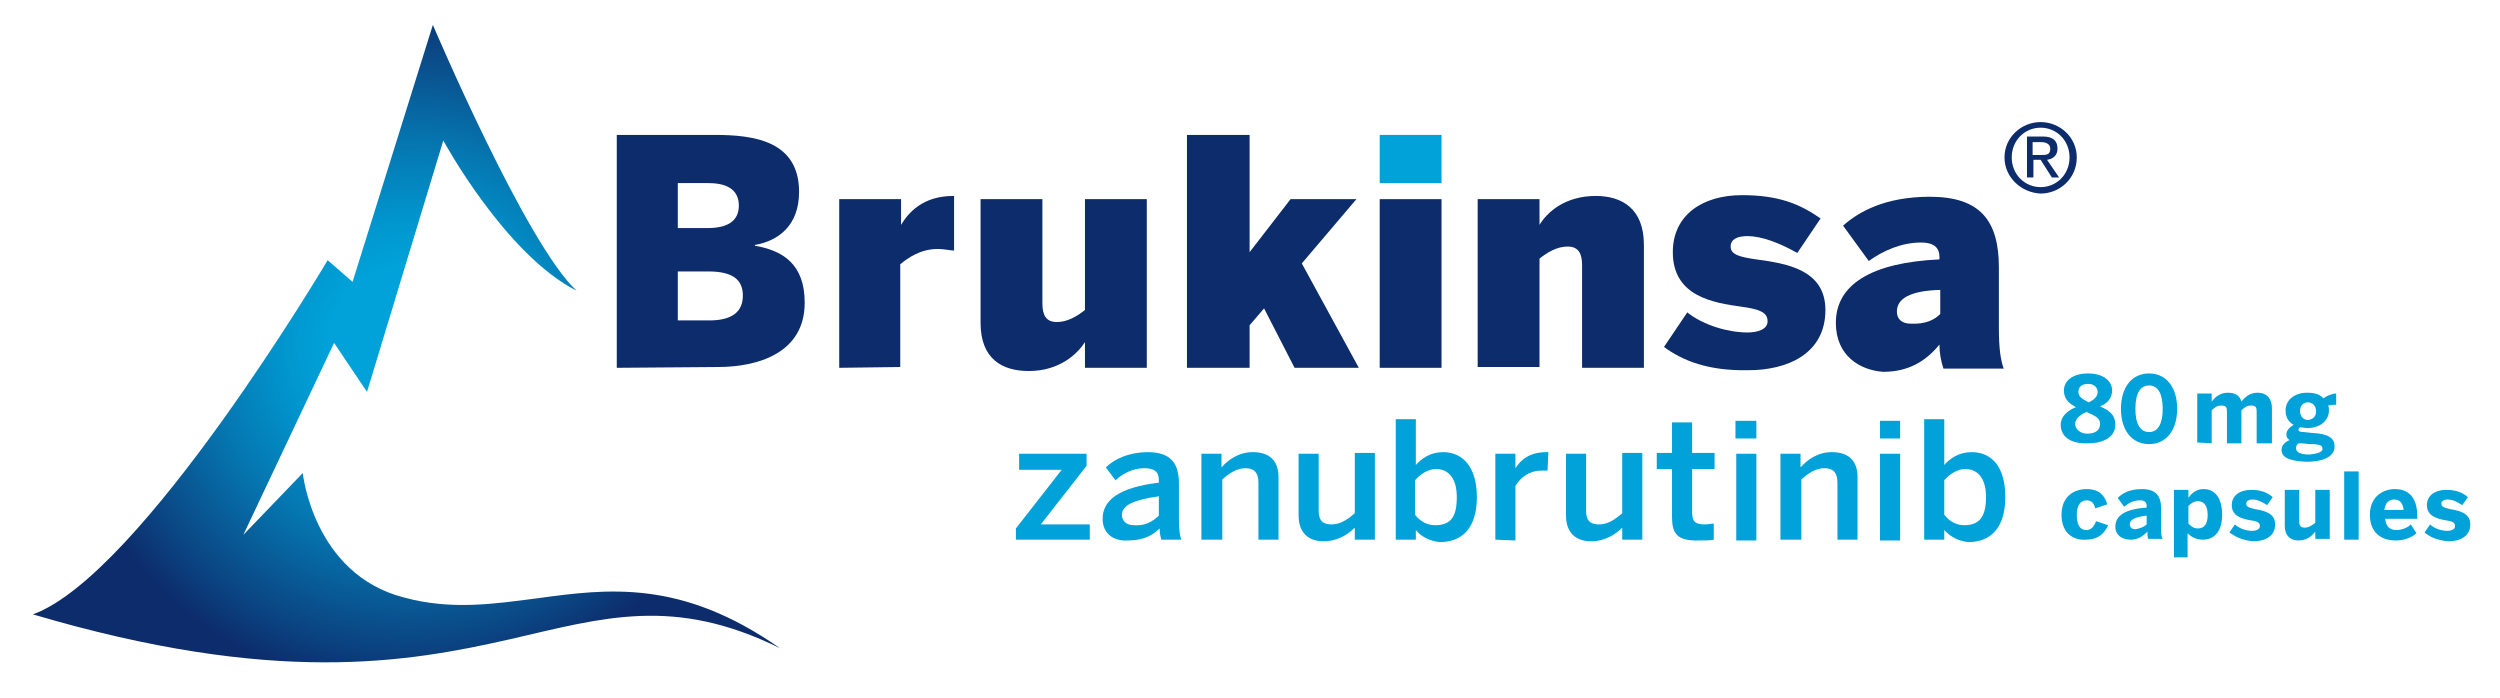
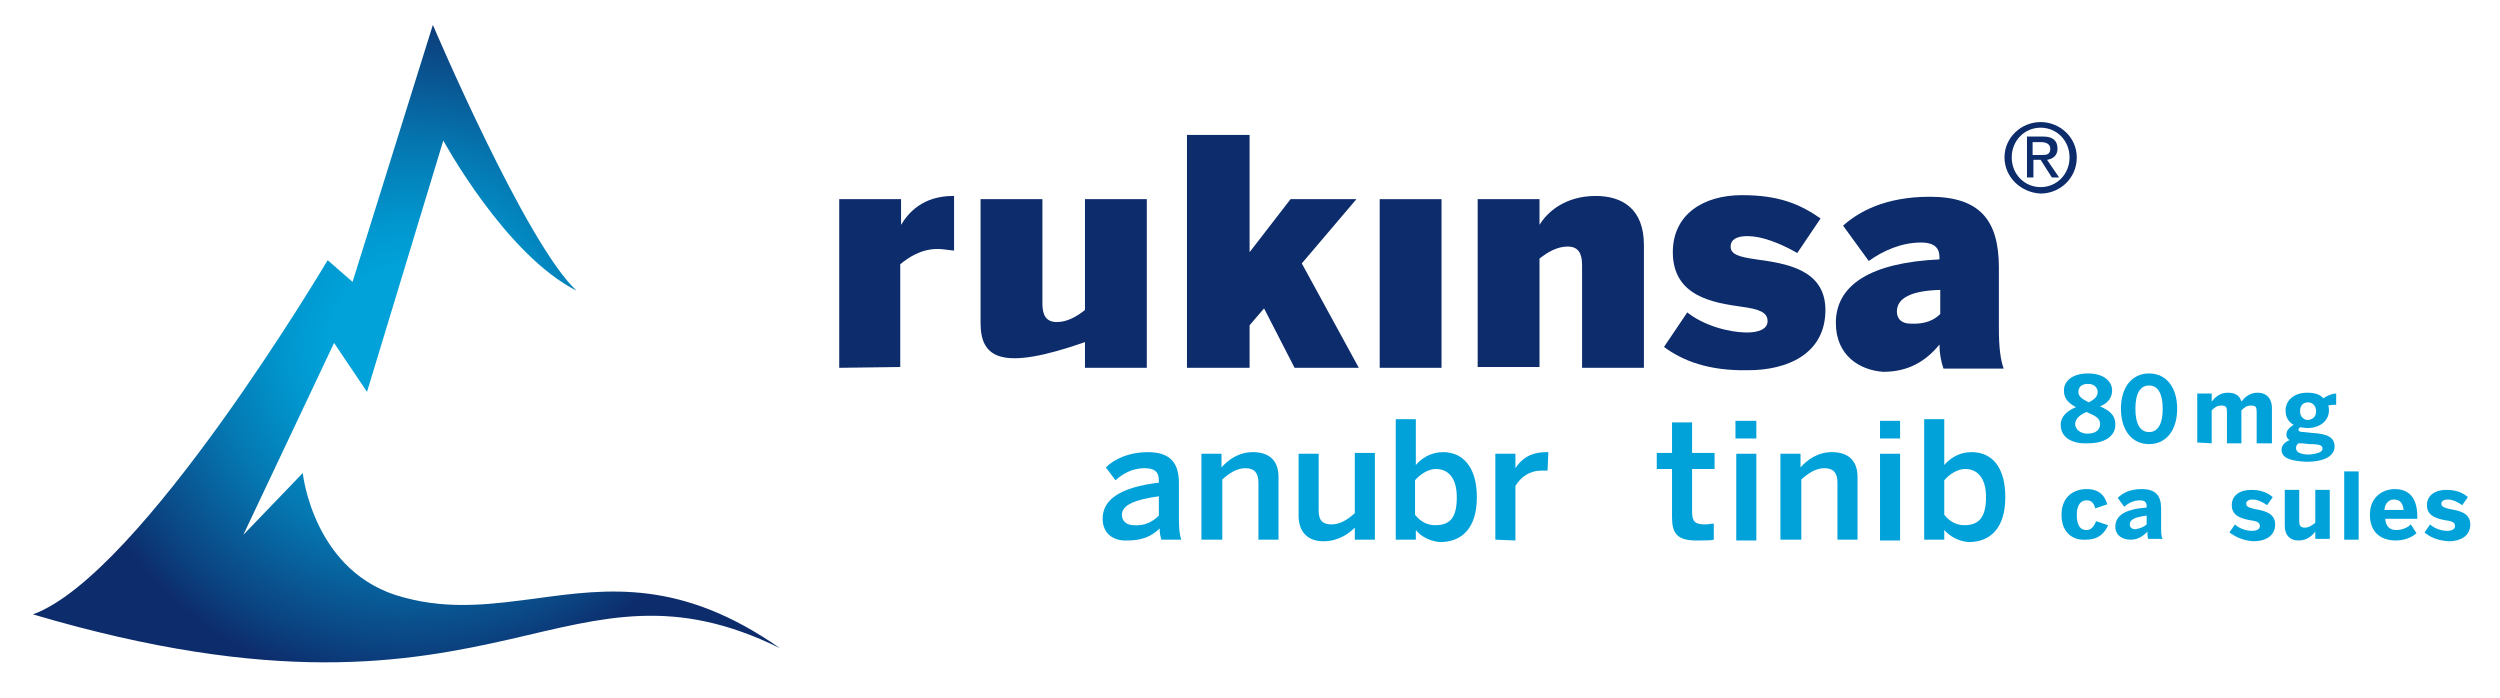
<svg xmlns="http://www.w3.org/2000/svg" version="1.1" id="Layer_1" x="0px" y="0px" viewBox="0 0 311.3 86.9" style="enable-background:new 0 0 311.3 86.9;" xml:space="preserve">
  <style type="text/css">
	.st0{fill:#00A2D9;}
	.st1{fill:#0D2C6C;}
	.st2{fill:url(#SVGID_1_);}
</style>
  <g>
-     <polygon class="st0" points="126.5,67.2 126.5,65.8 132.2,58.5 126.9,58.5 126.9,56.5 135.3,56.5 135.3,58 129.6,65.3 135.7,65.3    135.7,67.2  " />
    <path class="st0" d="M137.3,64.6c0-2.3,2-3.9,7-4.5v-0.3c0-1.1-0.6-1.5-1.8-1.5c-1.5,0-2.7,0.7-3.6,1.5l-1.2-1.6   c1.1-1.1,3-1.9,5.2-1.9c2.9,0,3.9,1.4,3.9,3.9v4.4c0,1.3,0.1,2.1,0.3,2.6h-2.5c-0.1-0.4-0.2-0.8-0.2-1.4c-1.1,1.1-2.4,1.5-4,1.5   C138.6,67.4,137.3,66.4,137.3,64.6 M144.3,64.2v-2.4c-3,0.4-4.6,1.1-4.6,2.3c0,0.8,0.6,1.3,1.5,1.3C142.5,65.5,143.5,65,144.3,64.2   " />
    <path class="st0" d="M149.6,67.2V56.5h2.5v1.7c0.8-0.9,2.1-1.9,3.9-1.9c2,0,3.2,1,3.2,3.1v7.8h-2.5v-7.1c0-1.2-0.5-1.8-1.6-1.8   c-1.1,0-2,0.6-2.9,1.4v7.5H149.6z" />
    <path class="st0" d="M161.7,64.2v-7.7h2.5v7.1c0,1.2,0.5,1.7,1.6,1.7c1.1,0,2-0.6,2.9-1.4v-7.5h2.5v10.8h-2.5v-1.5   c-0.7,0.7-2,1.7-3.9,1.7C162.9,67.4,161.7,66.3,161.7,64.2" />
    <path class="st0" d="M176.3,66v1.2h-2.5v-15h2.5v5.7c0.7-0.8,1.8-1.6,3.4-1.6c2.4,0,4.2,1.8,4.2,5.6s-1.8,5.6-4.6,5.6   C178.2,67.4,177,66.9,176.3,66 M181.4,61.9c0-2.3-1-3.5-2.6-3.5c-1,0-2,0.7-2.6,1.4v4.3c0.7,0.9,1.6,1.3,2.5,1.3   C180.7,65.4,181.4,64.3,181.4,61.9" />
    <path class="st0" d="M186.2,67.2V56.5h2.5v1.8h0c0.7-1.1,1.8-2,3.9-2h0.2l-0.1,2.3c-0.1,0-0.5,0-0.7,0c-1.6,0-2.6,0.8-3.3,1.9v6.8   L186.2,67.2L186.2,67.2z" />
-     <path class="st0" d="M195,64.2v-7.7h2.5v7.1c0,1.2,0.5,1.7,1.6,1.7c1.1,0,2-0.6,2.9-1.4v-7.5h2.5v10.8H202v-1.5   c-0.7,0.7-2,1.7-3.9,1.7C196.2,67.4,195,66.3,195,64.2" />
    <path class="st0" d="M208.2,64.4v-6h-1.9v-2h1.9v-3.8h2.5v3.8h2.8v2h-2.8v5.3c0,1.2,0.3,1.6,1.6,1.6c0.4,0,0.8-0.1,1.1-0.1v2   c-0.3,0.1-1.2,0.1-1.8,0.1C208.8,67.4,208.2,66.4,208.2,64.4" />
    <path class="st0" d="M216.1,52.4h2.6v2.2h-2.6V52.4z M216.2,56.5h2.5v10.8h-2.5V56.5z" />
    <path class="st0" d="M221.7,67.2V56.5h2.5v1.7c0.8-0.9,2.1-1.9,3.9-1.9c2,0,3.2,1,3.2,3.1v7.8h-2.5v-7.1c0-1.2-0.5-1.8-1.6-1.8   c-1.1,0-2,0.6-2.9,1.4v7.5H221.7z" />
    <path class="st0" d="M234.1,52.4h2.5v2.2h-2.5V52.4z M234.1,56.5h2.5v10.8h-2.5V56.5z" />
    <path class="st0" d="M242.1,66v1.2h-2.5v-15h2.5v5.7c0.7-0.8,1.8-1.6,3.4-1.6c2.5,0,4.2,1.8,4.2,5.6s-1.8,5.6-4.6,5.6   C244,67.4,242.9,66.9,242.1,66 M247.3,61.9c0-2.3-1-3.5-2.6-3.5c-1,0-2,0.7-2.6,1.4v4.3c0.7,0.9,1.6,1.3,2.5,1.3   C246.5,65.4,247.3,64.3,247.3,61.9" />
-     <path class="st1" d="M76.8,45.8V16.8h12.2c4.8,0,10.5,0.7,10.5,7.1c0,4.2-2.6,6.1-5.5,6.6v0.1c3.5,0.6,6.2,2.3,6.2,7.1   c0,6.3-5.9,8-10.8,8L76.8,45.8L76.8,45.8z M84.4,28.4h3.7c2.8,0,3.9-1.1,3.9-2.8c0-1.7-1.1-2.8-3.8-2.8h-3.8L84.4,28.4L84.4,28.4z    M84.4,39.9h3.9c2.9,0,4.2-1.1,4.2-3.1c0-2-1.3-3-4.3-3h-3.8L84.4,39.9L84.4,39.9z" />
    <path class="st1" d="M104.5,45.8v-21h7.7v3.2h0c0.9-1.5,2.7-3.6,6.5-3.6h0.1v6.8c-0.3,0-1.4-0.2-2-0.2c-2.2,0-3.7,1.1-4.7,1.9v12.8   L104.5,45.8L104.5,45.8z" />
-     <path class="st1" d="M122.1,40.2V24.8h7.7v13c0,1.5,0.5,2.3,1.8,2.3c1.3,0,2.5-0.7,3.5-1.5V24.8h7.7v21h-7.7v-3.2   c-0.9,1.4-3.1,3.6-7,3.6C124.8,46.2,122.1,44.7,122.1,40.2" />
+     <path class="st1" d="M122.1,40.2V24.8h7.7v13c0,1.5,0.5,2.3,1.8,2.3c1.3,0,2.5-0.7,3.5-1.5V24.8h7.7v21h-7.7v-3.2   C124.8,46.2,122.1,44.7,122.1,40.2" />
    <polygon class="st1" points="147.8,45.8 147.8,16.8 155.6,16.8 155.6,31.4 160.7,24.8 168.9,24.8 162.1,32.8 169.2,45.8    161.2,45.8 157.4,38.4 155.6,40.5 155.6,45.8  " />
-     <rect x="171.8" y="16.8" class="st0" width="7.7" height="6" />
    <rect x="171.8" y="24.8" class="st1" width="7.7" height="21" />
    <path class="st1" d="M184,24.8h7.7v3.2c0.9-1.5,3.1-3.6,7-3.6c3.3,0,6,1.6,6,6.1v15.3H197V33c0-1.5-0.5-2.3-1.8-2.3   c-1.3,0-2.5,0.7-3.5,1.5v13.5H184L184,24.8L184,24.8z" />
    <path class="st1" d="M207.2,43.2l2.9-4.3c2,1.6,5.1,2.5,7.5,2.5c1.3,0,2.5-0.4,2.5-1.4c0-1.1-1-1.5-3.2-1.8   c-3.6-0.5-8.6-1.3-8.6-6.8c0-4.7,3.8-7.1,8.6-7.1c4.6,0,7.2,1.1,9.8,2.9l-2.9,4.3c-2.3-1.3-4.5-2.1-6.2-2.1c-1.3,0-2.1,0.4-2.1,1.3   c0,1,1.1,1.3,3.2,1.6c3.6,0.5,8.6,1.2,8.6,6.3c0,5.5-4.8,7.5-9.6,7.5C212.7,46.2,209.5,44.9,207.2,43.2" />
    <path class="st1" d="M228.6,40.2c0-4.7,4.3-7.5,12.9-7.9v-0.3c0-1-0.5-1.8-2.3-1.8c-2.4,0-4.7,1-6.5,2.3l-3.2-4.4   c1.9-1.7,5.2-3.6,10.8-3.6c6.2,0,8.6,2.9,8.6,8.8v7.5c0,2.5,0.2,4,0.6,5.1H242c-0.3-0.9-0.5-1.9-0.5-3c-1.7,2.1-3.9,3.4-7,3.4   C231.6,46.1,228.6,44.3,228.6,40.2 M241.6,39.1v-3c-3.8,0.1-5.4,1.1-5.4,2.7c0,1,0.7,1.5,1.7,1.5C239.8,40.4,240.9,39.8,241.6,39.1   " />
    <path class="st0" d="M256.6,52.9c0-1.1,0.9-1.8,1.9-2.2c-0.9-0.5-1.5-1-1.5-2.1s1-2.1,3-2.1c2.1,0,3,1.1,3,2.1c0,0.9-0.5,1.6-1.5,2   c1.1,0.5,1.9,1,1.9,2.3c0,1.4-1.3,2.3-3.4,2.3C257.9,55.3,256.6,54.4,256.6,52.9 M261.5,52.8c0-0.7-0.5-1-1.7-1.5   c-0.9,0.4-1.4,0.9-1.4,1.5c0,0.6,0.6,1.2,1.5,1.2C261,54,261.5,53.5,261.5,52.8 M261.2,48.8c0-0.4-0.3-1-1.2-1s-1.2,0.5-1.2,1   c0,0.6,0.5,0.9,1.3,1.3C260.9,49.7,261.2,49.3,261.2,48.8" />
    <path class="st0" d="M264.1,50.9c0-2.6,1.3-4.4,3.5-4.4c2.2,0,3.5,1.8,3.5,4.4s-1.3,4.4-3.5,4.4C265.4,55.3,264.1,53.5,264.1,50.9    M269.3,50.9c0-1.9-0.6-2.9-1.7-2.9c-1.1,0-1.7,1-1.7,2.9s0.6,2.9,1.7,2.9C268.7,53.8,269.3,52.8,269.3,50.9" />
    <path class="st0" d="M273.6,55.1V49h1.8v1c0.4-0.5,1-1.1,2-1.1c1,0,1.5,0.4,1.7,1.1c0.4-0.5,1-1.1,2-1.1c1.2,0,1.8,0.8,1.8,1.9v4.4   H281v-3.9c0-0.6-0.1-0.8-0.7-0.8c-0.5,0-0.8,0.2-1.2,0.6v4.1h-1.8v-3.9c0-0.6-0.1-0.8-0.7-0.8c-0.5,0-0.8,0.2-1.2,0.6v4.1   L273.6,55.1L273.6,55.1z" />
    <path class="st0" d="M284.1,56c0-0.6,0.5-1,1-1.2c-0.3-0.2-0.4-0.4-0.4-0.7c0-0.5,0.4-0.9,0.9-1.2c-0.7-0.4-1-1-1-1.8   c0-1.2,1-2.2,2.7-2.2c0.9,0,1.6,0.2,2,0.7c0.4-0.3,1.1-0.6,1.6-0.6v1.4c-0.2,0-0.6,0-1,0.1c0.1,0.2,0.1,0.4,0.1,0.6   c0,1.2-1,2.2-2.7,2.2c-0.3,0-0.7-0.1-0.9-0.1c-0.1,0.1-0.2,0.2-0.2,0.3c0,0.2,0.2,0.3,0.7,0.3l0.9,0.1c2.1,0.1,2.9,0.6,2.9,1.7   c0,1.3-1.5,1.9-3.5,1.9C284.9,57.4,284.1,56.9,284.1,56 M289.2,55.9c0-0.4-0.2-0.6-1.6-0.6l-1-0.1c-0.1,0-0.3,0-0.4,0   c-0.2,0.2-0.3,0.3-0.3,0.6c0,0.5,0.5,0.8,1.7,0.8C288.5,56.5,289.2,56.3,289.2,55.9 M288.4,51.2c0-0.6-0.4-1.1-1-1.1   c-0.7,0-1,0.5-1,1.1c0,0.6,0.4,1.1,1,1.1C288.1,52.2,288.4,51.8,288.4,51.2" />
    <path class="st0" d="M256.7,64.1c0-2.4,1.7-3.2,3.1-3.2c1.7,0,2.3,0.9,2.6,1.9l-1.5,0.5c-0.2-0.8-0.6-1-1.1-1   c-0.7,0-1.2,0.6-1.2,1.8c0,1.1,0.3,1.9,1.2,1.9c0.5,0,0.9-0.3,1.2-1.1l1.5,0.5c-0.4,0.9-1.1,1.8-2.8,1.8   C258.3,67.3,256.7,66.5,256.7,64.1" />
    <path class="st0" d="M263.4,65.6c0-1.4,1.2-2.2,3.9-2.4V63c0-0.4-0.2-0.7-0.8-0.7c-0.8,0-1.4,0.3-2,0.8l-0.8-1.1   c0.6-0.6,1.5-1.1,3-1.1c1.7,0,2.4,0.8,2.4,2.4v2.3c0,0.7,0,1.2,0.2,1.5h-1.8c-0.1-0.2-0.1-0.6-0.1-0.9c-0.6,0.6-1.2,1-2.1,1   C264.2,67.2,263.4,66.6,263.4,65.6 M267.3,65.3v-1.1c-1.5,0.2-2.1,0.5-2.1,1.1c0,0.4,0.3,0.6,0.7,0.6   C266.5,65.8,267,65.6,267.3,65.3" />
-     <path class="st0" d="M270.7,69.4V61h1.8V62c0.4-0.6,1-1.1,1.9-1.1c1.4,0,2.3,1.1,2.3,3.2c0,2.1-1,3.1-2.4,3.1   c-0.8,0-1.4-0.3-1.9-0.8v3L270.7,69.4L270.7,69.4z M274.9,64.1c0-1-0.4-1.7-1.2-1.7c-0.5,0-0.9,0.3-1.2,0.6v2.2   c0.4,0.4,0.7,0.6,1.2,0.6C274.5,65.8,274.9,65.2,274.9,64.1" />
    <path class="st0" d="M277.6,66.3l0.7-1c0.5,0.5,1.4,0.8,2.1,0.8c0.6,0,1-0.2,1-0.6c0-0.4-0.3-0.6-1.1-0.7c-1.1-0.2-2.4-0.5-2.4-1.9   c0-1.2,1-1.9,2.4-1.9c1.2,0,2,0.3,2.7,0.9l-0.7,1c-0.6-0.4-1.2-0.7-1.8-0.7c-0.5,0-0.8,0.2-0.8,0.5c0,0.4,0.3,0.5,1.1,0.7   c1.2,0.2,2.5,0.5,2.5,1.9c0,1.5-1.3,2.1-2.7,2.1C279.2,67.3,278.3,66.8,277.6,66.3" />
    <path class="st0" d="M284.5,65.5V61h1.8v3.9c0,0.6,0.2,0.8,0.7,0.8c0.5,0,0.9-0.3,1.3-0.6V61h1.8v6.1h-1.8v-0.9   c-0.4,0.5-1,1.1-2.1,1.1C285.2,67.3,284.5,66.7,284.5,65.5" />
    <rect x="291.9" y="58.7" class="st0" width="1.8" height="8.5" />
    <path class="st0" d="M295.1,64.1c0-2.4,1.8-3.2,3.1-3.2c1.3,0,2.8,0.6,2.8,3.4v0.3h-4c0.1,1,0.6,1.4,1.4,1.4c0.7,0,1.4-0.3,1.8-0.7   l0.7,1.1c-0.7,0.6-1.6,0.9-2.6,0.9C296.6,67.3,295.1,66.4,295.1,64.1 M299.3,63.5c-0.1-0.9-0.5-1.3-1.2-1.3c-0.6,0-1.1,0.4-1.2,1.3   H299.3z" />
    <path class="st0" d="M301.9,66.3l0.7-1c0.5,0.5,1.4,0.8,2.1,0.8c0.6,0,1-0.2,1-0.6c0-0.4-0.3-0.6-1.1-0.7c-1.1-0.2-2.4-0.5-2.4-1.9   c0-1.2,1-1.9,2.4-1.9c1.2,0,2,0.3,2.7,0.9l-0.7,1c-0.6-0.4-1.2-0.7-1.8-0.7c-0.5,0-0.8,0.2-0.8,0.5c0,0.4,0.3,0.5,1.1,0.7   c1.2,0.2,2.5,0.5,2.5,1.9c0,1.5-1.3,2.1-2.7,2.1C303.4,67.3,302.5,66.8,301.9,66.3" />
  </g>
  <radialGradient id="SVGID_1_" cx="50.631" cy="45.718" r="43.215" gradientTransform="matrix(1 0 0 -1 0 88.523)" gradientUnits="userSpaceOnUse">
    <stop offset="0" style="stop-color:#00A2D9" />
    <stop offset="0.225" style="stop-color:#00A2D9" />
    <stop offset="0.352" style="stop-color:#0196CE" />
    <stop offset="0.58" style="stop-color:#0576B0" />
    <stop offset="0.882" style="stop-color:#0B4280" />
    <stop offset="1" style="stop-color:#0D2C6C" />
  </radialGradient>
  <path class="st2" d="M43.9,35.1l-3.1-2.7c0,0-23.2,39.2-36.7,44.1c30.1,8.9,46.6,6,59.4,3.1c11.7-2.7,20.4-5.4,33.6,1.1  c-12.3-8.6-21.4-7.4-30.2-6.2c-5.4,0.7-10.7,1.5-16.6-0.1C39,71.5,37.7,58.9,37.7,58.9l-7.4,7.7l11.3-23.9l4.1,6.1l9.5-31.3  c0,0,7.7,14.2,16.6,18.7C65.5,30.4,53.9,3.1,53.9,3.1L43.9,35.1z" />
  <g>
    <path class="st1" d="M249.6,19.6c0-2.5,2.1-4.4,4.5-4.4c2.4,0,4.5,1.9,4.5,4.4c0,2.6-2.1,4.5-4.5,4.5   C251.7,24,249.6,22.1,249.6,19.6z M254.1,23.3c2,0,3.6-1.6,3.6-3.7c0-2.1-1.6-3.7-3.6-3.7c-2,0-3.6,1.6-3.6,3.7   C250.5,21.7,252.1,23.3,254.1,23.3z M253.2,22.1h-0.8V17h2c1.2,0,1.8,0.5,1.8,1.5c0,0.9-0.6,1.3-1.3,1.4l1.5,2.2h-0.9l-1.4-2.2   h-0.9L253.2,22.1L253.2,22.1z M254.1,19.3c0.7,0,1.2,0,1.2-0.8c0-0.6-0.6-0.8-1.1-0.8h-1.1v1.6H254.1z" />
  </g>
</svg>